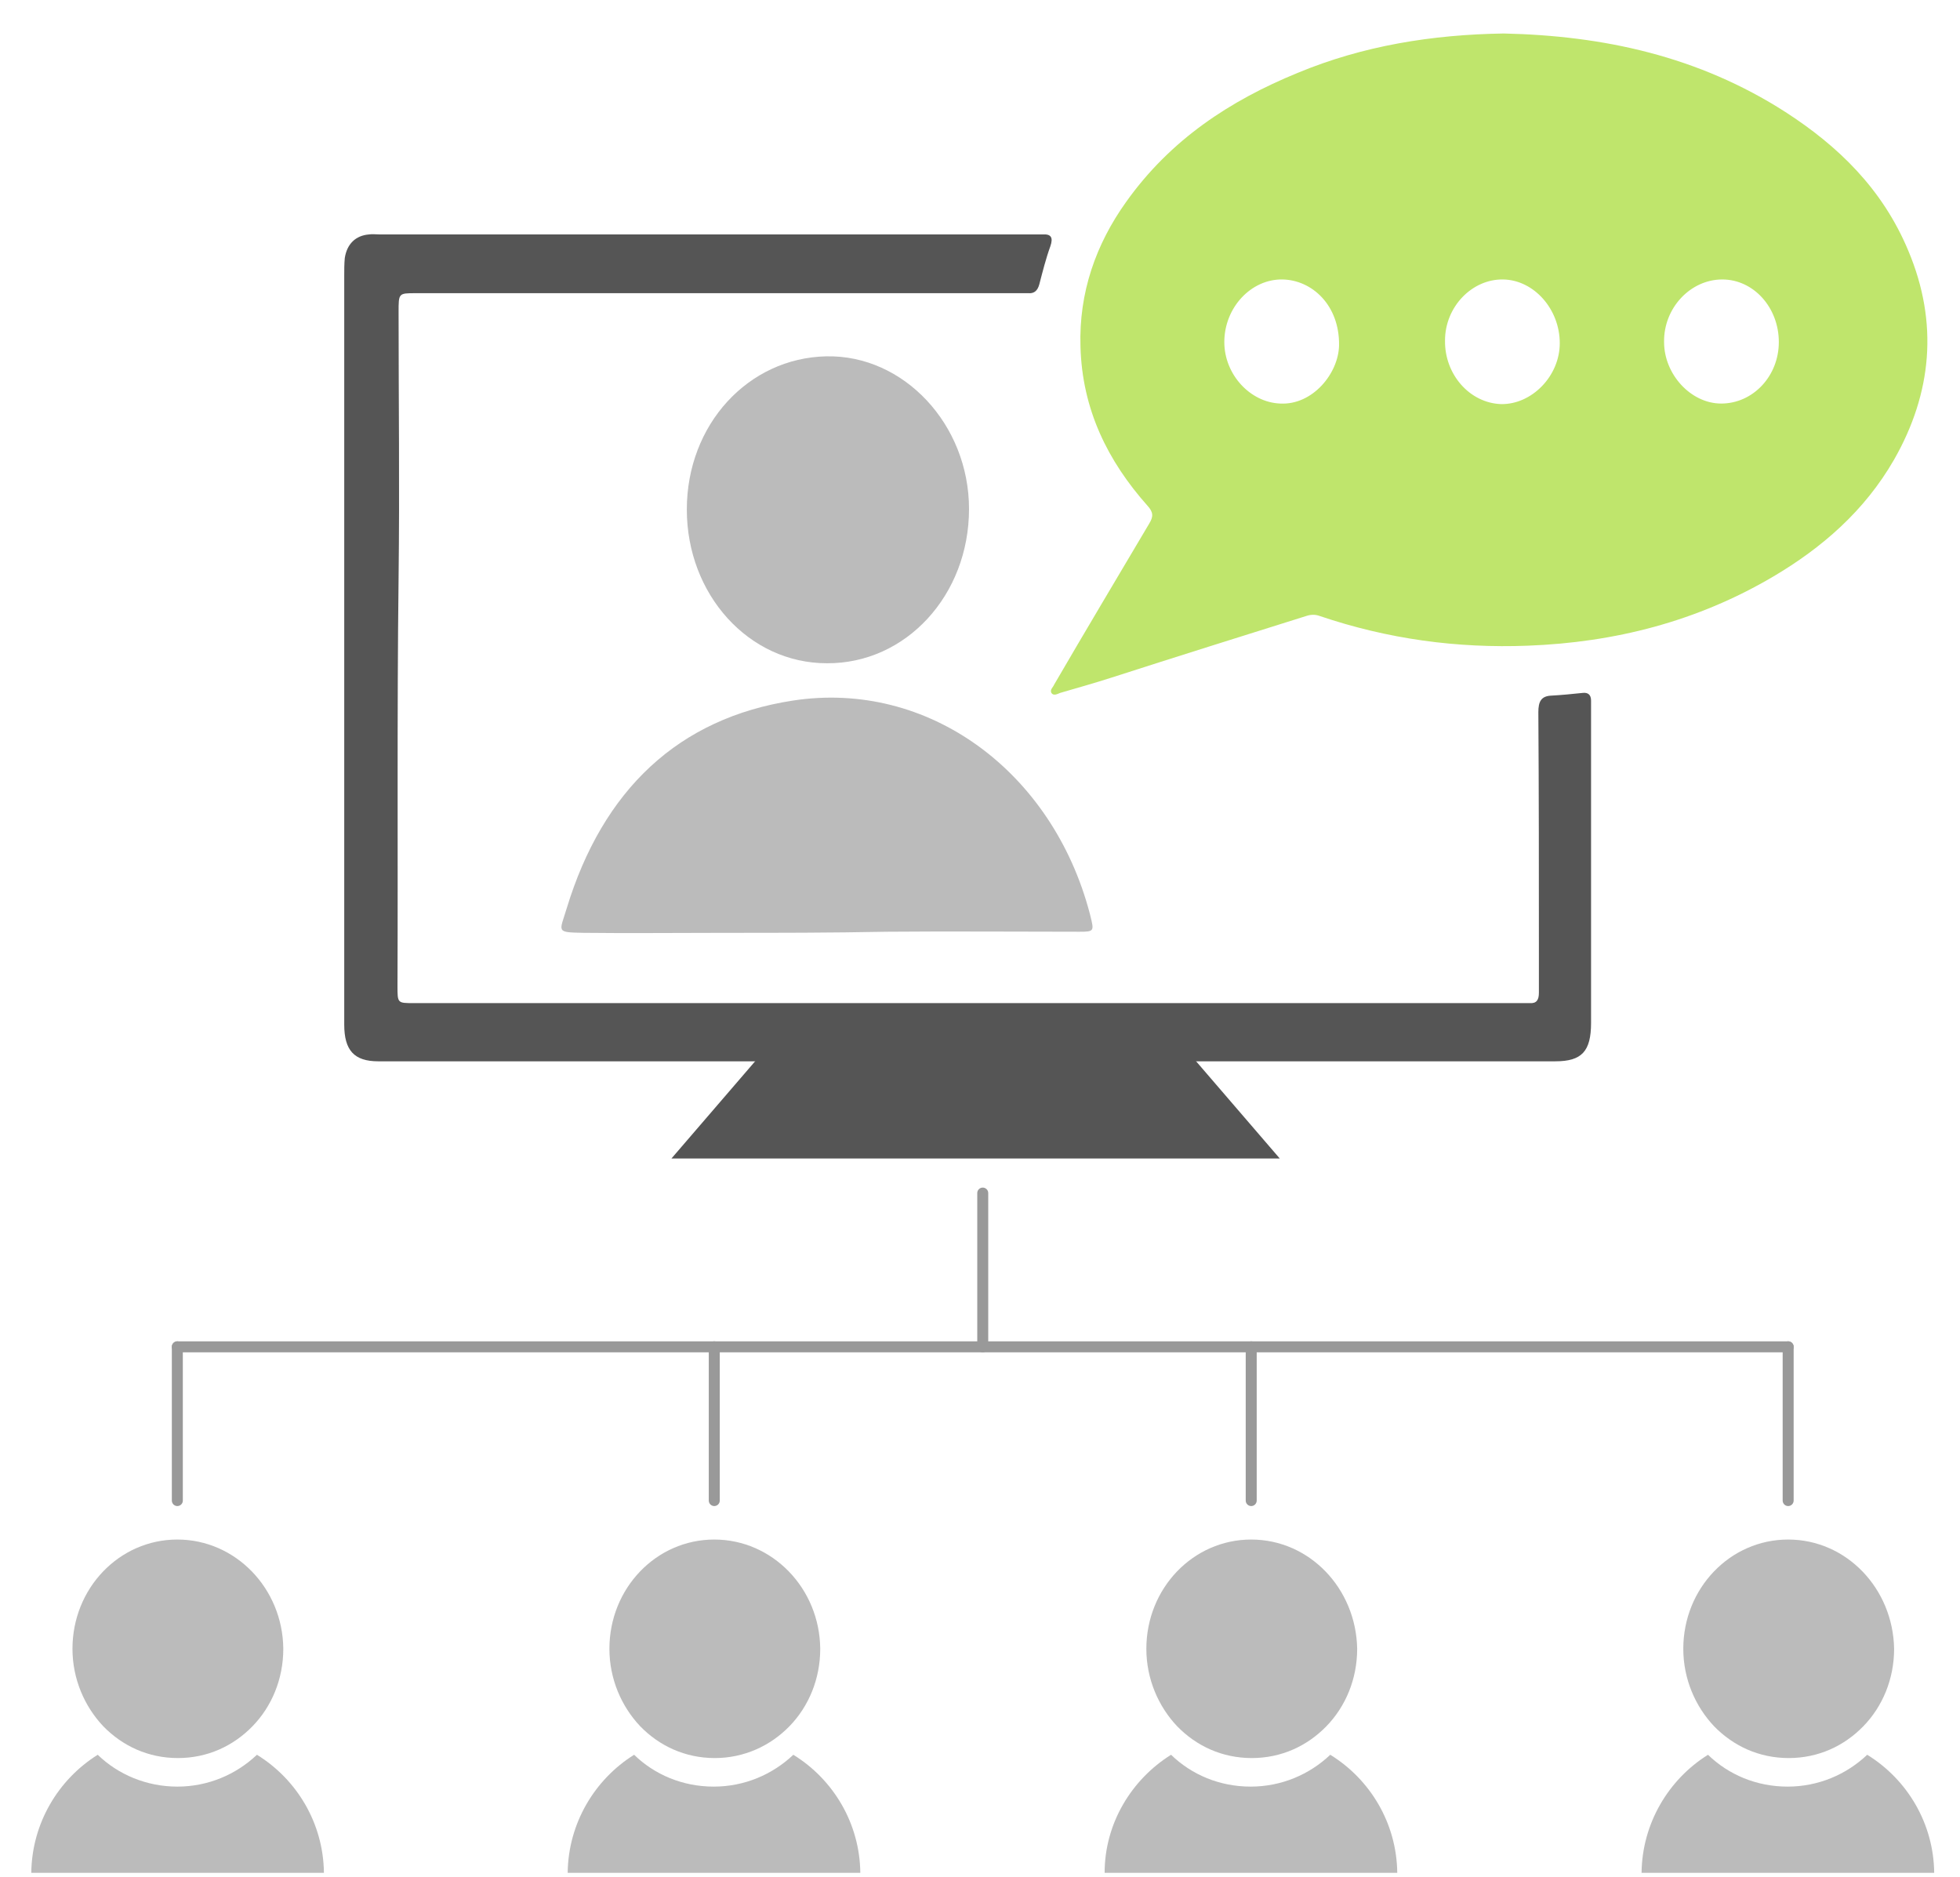
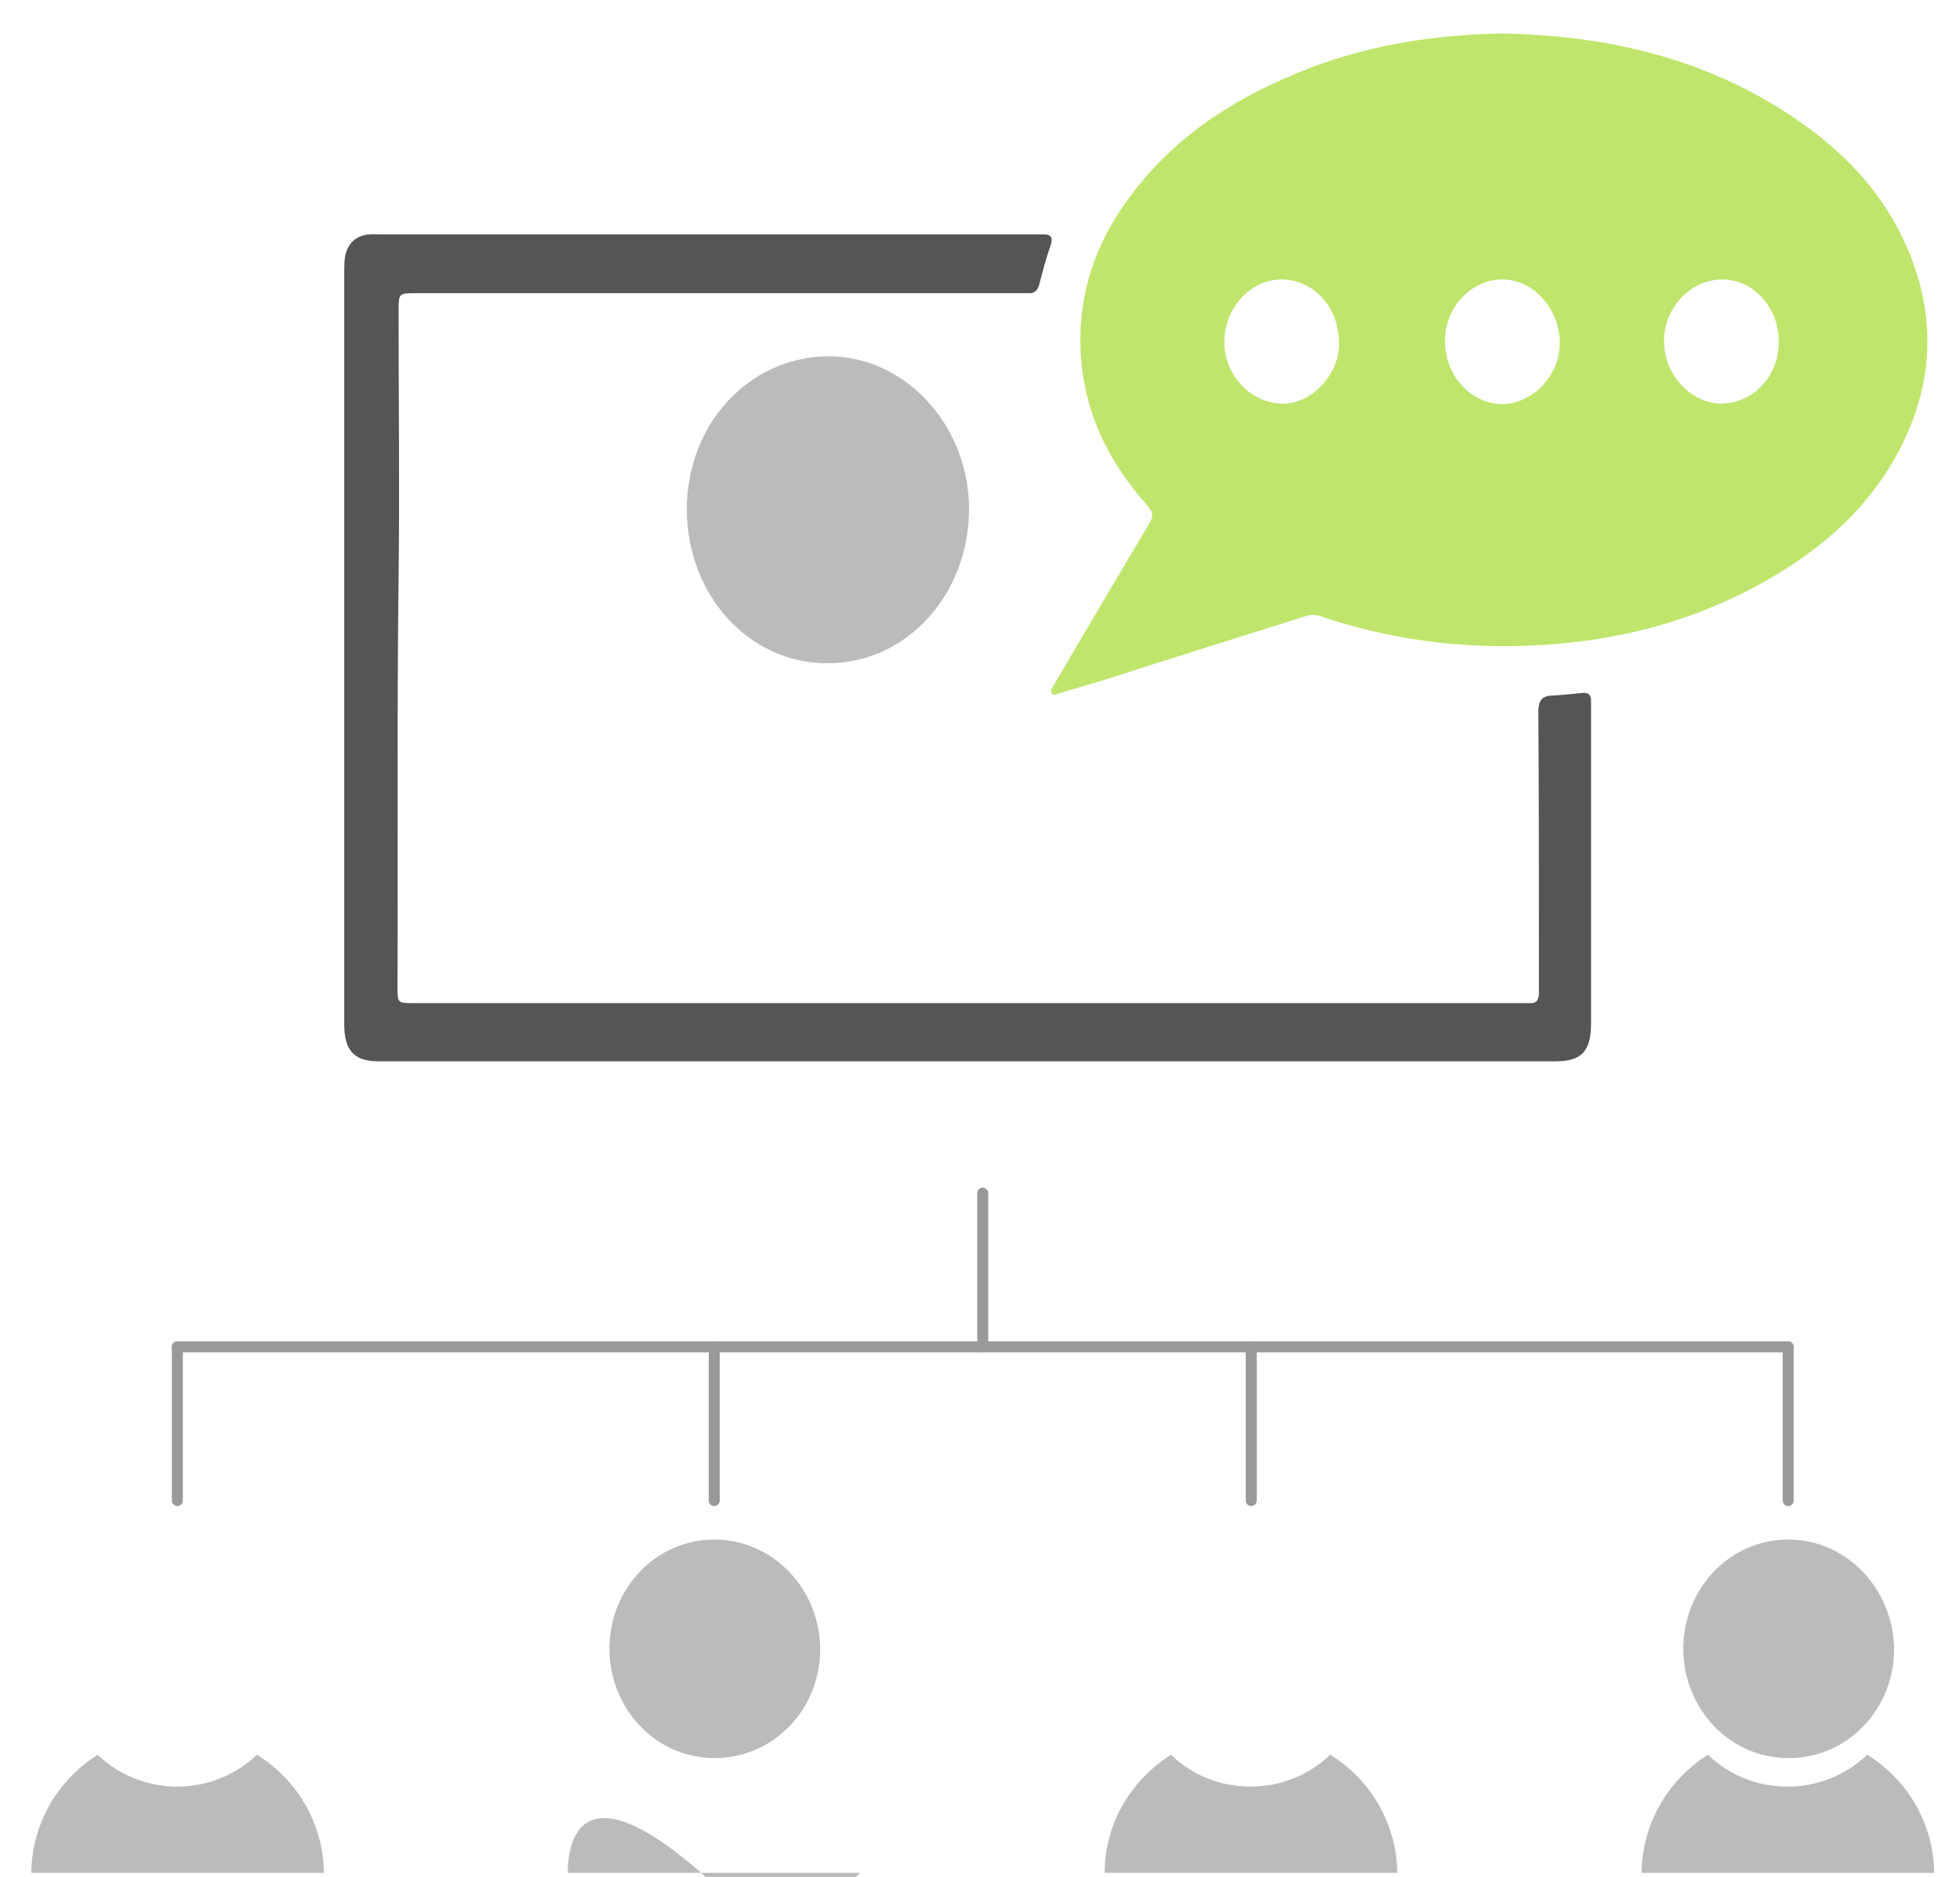
<svg xmlns="http://www.w3.org/2000/svg" version="1.1" id="Layer_1" x="0px" y="0px" viewBox="0 0 357 341.9" style="enable-background:new 0 0 357 341.9;" xml:space="preserve">
  <style type="text/css">
	.st0{fill:#555555;}
	.st1{fill:#BFE56C;}
	.st2{fill:#BBBBBB;}
	.st3{fill:none;stroke:#999999;stroke-width:2;stroke-linecap:round;stroke-linejoin:round;stroke-miterlimit:10;}
</style>
-   <polygon class="st0" points="139.6,190.9 122.3,211 233.1,211 215.8,190.9 " />
  <path class="st1" d="M273.9,6.1c18.1,0.4,35.4,4.1,51.3,14.3c9.6,6.2,17.7,14,22.4,25.3c5.5,13.1,4.3,25.9-2.6,38  c-5.4,9.4-13.2,16.1-22,21.3c-13.9,8.2-28.9,12-44.7,12.6c-12.9,0.5-25.5-1.2-37.9-5.4c-0.8-0.3-1.6-0.3-2.5,0  c-11.8,3.7-23.6,7.4-35.4,11.2c-3.1,1-6.3,1.9-9.4,2.8c-0.5,0.2-1.2,0.6-1.6,0c-0.3-0.6,0.3-1,0.5-1.5c5.7-9.8,11.5-19.5,17.3-29.3  c0.8-1.3,0.8-2.1-0.3-3.3c-7.2-8.1-11.9-17.5-12.2-29c-0.3-9.8,2.8-18.6,8.3-26.3c8.1-11.4,19-18.5,31.2-23.5  C248.3,8.3,260.9,6.3,273.9,6.1z M233.6,50.9C227.9,50.8,223,56,223,62.3c0,5.9,4.7,11,10.2,11.2c5.9,0.3,10.6-5.5,10.7-10.6  C244,55.6,239,51,233.6,50.9z M313.7,50.9c-5.8,0-10.7,5.2-10.6,11.4c0,5.9,4.9,11.2,10.4,11.2c5.8,0,10.5-5,10.5-11.2  C324,56,319.4,50.9,313.7,50.9z M273.8,50.9c-5.7-0.1-10.6,5-10.6,11.1c-0.1,6.2,4.5,11.4,10.2,11.6c5.6,0.1,10.7-5.1,10.7-11.1  C284.1,56.3,279.4,51,273.8,50.9z" />
  <path class="st0" d="M176.3,193.3c-35.3,0-70.7,0-106,0c-0.5,0-0.9,0-1.4,0c-4.4,0-6.2-2-6.2-6.7c0-8.2,0-16.4,0-24.6  c0-37.3,0-74.5,0-111.8c0-1.1,0-2.1,0.1-3.2c0.4-2.6,2-4.1,4.4-4.3c0.6-0.1,1.3,0,2,0c39.6,0,79.3,0,118.9,0c0.6,0,1.2,0,1.8,0  c1.5-0.1,2,0.5,1.4,2.2c-0.8,2.2-1.4,4.6-2,6.9c-0.3,1.1-0.9,1.7-2,1.6c-0.7,0-1.4,0-2.1,0c-36.5,0-73,0-109.5,0  c-3.1,0-3.1,0-3.1,3.4c0,16.1,0.2,32.2,0,48.4c-0.3,24.8-0.1,49.6-0.2,74.4c0,3.1,0,3.1,2.9,3.1c22.1,0,44.1,0,66.2,0  c45.2,0,90.3,0,135.5,0c0.5,0,1,0,1.6,0c1.3,0.1,1.7-0.6,1.7-1.9c0-2.4,0-4.8,0-7.2c0-14.6,0-29.3-0.1-43.9c0-1.9,0.5-2.9,2.3-3  c1.9-0.1,3.9-0.3,5.8-0.5c0.9-0.1,1.5,0.3,1.5,1.4c0,0.6,0,1.3,0,1.9c0,18.9,0,37.9,0,56.8c0,5.2-1.7,7-6.5,7  C247.6,193.3,212,193.3,176.3,193.3z" />
-   <path class="st2" d="M132.4,169.9c-9.6,0-17.8,0.1-26.1,0c-5.1-0.1-4.4-0.1-3.1-4.4c6.6-21.7,20.4-34.7,41.2-37.9  c24.7-3.8,47.3,12.9,54.1,38.8c0,0.1,0.1,0.3,0.1,0.4c0.7,2.8,0.7,2.9-2,2.9c-11.7,0-23.4-0.1-35.1,0  C151.4,169.9,141.2,169.9,132.4,169.9z" />
  <path class="st2" d="M125.1,92.8c0-15.5,11.2-27.6,25.4-27.9c14.1-0.3,26,12.4,26,27.8c0,15.7-11.5,28.2-25.9,28.1  C136.4,120.8,125.1,108.3,125.1,92.8z" />
  <g>
    <g>
      <path class="st2" d="M5.7,341.1H59c-0.1-9-4.9-17-12.2-21.5c-3.8,3.6-8.9,5.8-14.5,5.8s-10.8-2.2-14.5-5.8    C10.6,324.1,5.8,332.1,5.7,341.1z" />
    </g>
    <g>
-       <path class="st2" d="M32.3,280.4c-10.6,0-19.1,8.9-19.1,19.9c0,5.5,2.2,10.5,5.6,14.1c3.5,3.6,8.2,5.8,13.6,5.8s10.1-2.2,13.6-5.8    c3.5-3.6,5.6-8.6,5.6-14.1C51.5,289.3,42.9,280.4,32.3,280.4z" />
-     </g>
+       </g>
  </g>
  <g>
    <g>
-       <path class="st2" d="M103.4,341.1h53.3c-0.1-9-4.9-17-12.2-21.5c-3.8,3.6-8.9,5.8-14.5,5.8c-5.7,0-10.8-2.2-14.5-5.8    C108.3,324.1,103.5,332.1,103.4,341.1z" />
+       <path class="st2" d="M103.4,341.1h53.3c-3.8,3.6-8.9,5.8-14.5,5.8c-5.7,0-10.8-2.2-14.5-5.8    C108.3,324.1,103.5,332.1,103.4,341.1z" />
    </g>
    <g>
      <path class="st2" d="M130.1,280.4c-10.6,0-19.1,8.9-19.1,19.9c0,5.5,2.2,10.5,5.6,14.1c3.5,3.6,8.2,5.8,13.6,5.8    c5.3,0,10.1-2.2,13.6-5.8s5.6-8.6,5.6-14.1C149.3,289.3,140.7,280.4,130.1,280.4z" />
    </g>
  </g>
  <g>
    <g>
      <path class="st2" d="M201.2,341.1h53.3c-0.1-9-4.9-17-12.2-21.5c-3.8,3.6-8.9,5.8-14.5,5.8c-5.7,0-10.8-2.2-14.5-5.8    C206.1,324.1,201.2,332.1,201.2,341.1z" />
    </g>
    <g>
-       <path class="st2" d="M227.9,280.4c-10.6,0-19.1,8.9-19.1,19.9c0,5.5,2.2,10.5,5.6,14.1c3.5,3.6,8.2,5.8,13.6,5.8    s10.1-2.2,13.6-5.8s5.6-8.6,5.6-14.1C247,289.3,238.5,280.4,227.9,280.4z" />
-     </g>
+       </g>
  </g>
  <g>
    <g>
      <path class="st2" d="M299,341.1h53.3c-0.1-9-4.9-17-12.2-21.5c-3.8,3.6-8.9,5.8-14.5,5.8c-5.7,0-10.8-2.2-14.5-5.8    C303.9,324.1,299.1,332.1,299,341.1z" />
    </g>
    <g>
      <path class="st2" d="M325.7,280.4c-10.6,0-19.1,8.9-19.1,19.9c0,5.5,2.2,10.5,5.6,14.1c3.5,3.6,8.2,5.8,13.6,5.8    s10.1-2.2,13.6-5.8c3.5-3.6,5.6-8.6,5.6-14.1C344.8,289.3,336.3,280.4,325.7,280.4z" />
    </g>
  </g>
  <line class="st3" x1="32.3" y1="273.3" x2="32.3" y2="245.3" />
  <line class="st3" x1="130.1" y1="273.3" x2="130.1" y2="245.3" />
  <line class="st3" x1="179" y1="245.3" x2="179" y2="217.3" />
  <line class="st3" x1="227.9" y1="273.3" x2="227.9" y2="245.3" />
  <line class="st3" x1="325.7" y1="273.3" x2="325.7" y2="245.3" />
  <line class="st3" x1="32.3" y1="245.3" x2="325.7" y2="245.3" />
</svg>